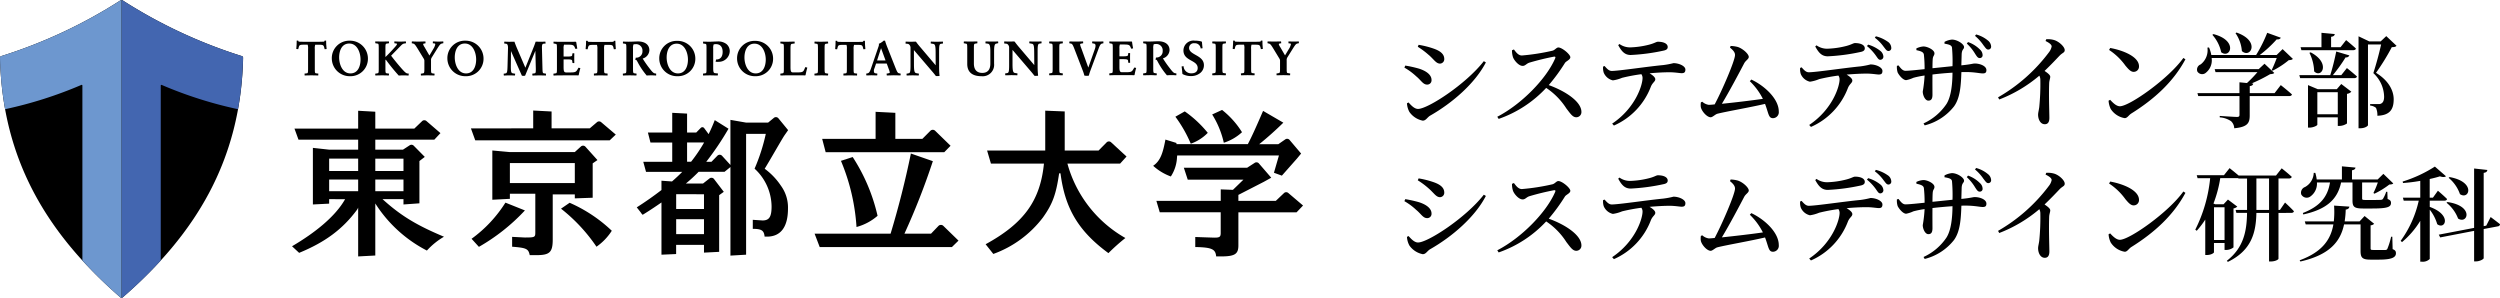
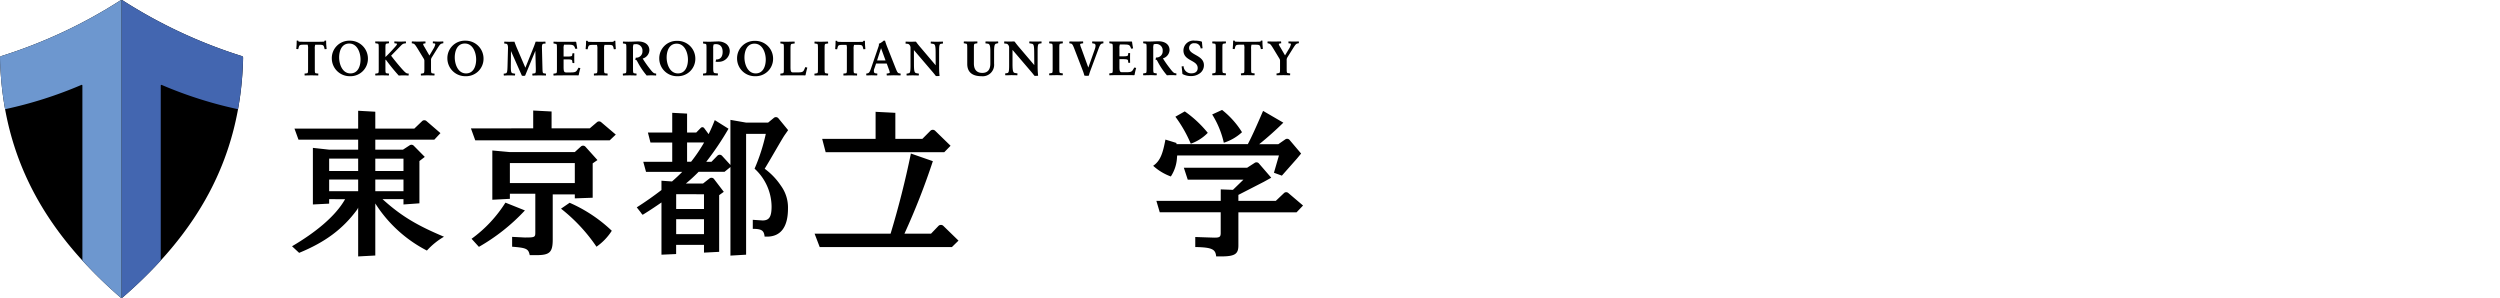
<svg xmlns="http://www.w3.org/2000/svg" viewBox="0 0 545.57 65">
  <g data-name="Layer 2">
    <path d="M275.5 8.91l-.01-.05h-.33v.04a.33.33 0 01-.12.18c-.15.02-.72.04-1.29.04h-2.9c-.57 0-1.14-.02-1.29-.04a.32.32 0 01-.12-.18v-.04h-.33l-.03.83-.07.94v.05l.42.04.12-.45c.14-.49.31-.52 1.33-.52h.6a2.42 2.42 0 01.08.93v4.23c0 .84-.01 1-.24 1.04l-.52.07.02.41 1.42-.03 1.54.03.02-.41-.52-.07c-.23-.03-.25-.2-.25-1.04v-4.23a2.44 2.44 0 01.09-.93h.6c1.02 0 1.19.03 1.33.52l.11.45.43-.04-.08-.99zM283.38 9.04s-.59.03-.97.03c-.45 0-1.16-.03-1.16-.03h-.06l-.02.4.38.05a.16.16 0 01.16.18 2.84 2.84 0 01-.44 1.02l-.84 1.4-.86-1.49-.2-.34a1.94 1.94 0 01-.3-.62c0-.05.02-.1.18-.14l.35-.07-.04-.39h-.04l-1.52.03-1.33-.03h-.04l-.03.38.36.1c.24.05.44.3.95 1.14l1.25 2.06a.92.92 0 01.18.61v1.58c0 .82-.02 1-.26 1.04l-.52.1.03.38h.05l1.44-.03 1.4.03h.05l.03-.39-.52-.09c-.23-.03-.25-.21-.25-1.04v-1.72a1.06 1.06 0 01.17-.7l1.15-1.84c.59-.94.73-1.1 1.08-1.17l.27-.06-.03-.38zM247.57 14.74h-.03l-.24.4c-.3.53-.53.62-1.58.62h-.83c-.45 0-.6-.16-.6-1.13v-1.68a.08.08 0 01.03-.04h.8c.86 0 1.02.1 1.05.32l.06.47h.04a1.74 1.74 0 00.31.01h.04v-.15a35.39 35.39 0 010-1.83v-.14l-.04-.01a2.18 2.18 0 00-.33.01h-.04l-.04.4c-.03.2-.19.3-1.04.3h-.81a.08.08 0 01-.03-.03v-1.67a2.2 2.2 0 01.1-.88h.84c1 0 1.27.06 1.48.56l.15.36.04-.01.32-.05.05-.01v-.05c-.1-.49-.2-1.15-.22-1.35-.02-.05-.07-.08-.13-.1l-.01-.01h-.02c-.13.02-.63.02-1.63.02h-1.83c-.55 0-1.05 0-1.28-.03h-.05v.04a2.34 2.34 0 00-.01.31v.04l.5.1c.23.03.25.18.25 1.03v4.35c0 .85-.02 1-.25 1.03l-.52.09v.04l.02.32.01.04h.21c.3-.02.69-.03 1.14-.03h2.27c1.01 0 1.62 0 1.74.02h.03a.2.2 0 00.11-.11 14.59 14.59 0 01.33-1.43l.02-.04-.04-.02a2.65 2.65 0 00-.34-.08zM256.72 16.02l-.28-.04c-.32-.05-.58-.33-1.2-1.15a22.84 22.84 0 01-1.44-2.06.06.06 0 010-.04 1.98 1.98 0 001.43-1.78c0-1.22-.94-1.95-2.53-1.95l-.82.03a21.67 21.67 0 01-1.87.02h-.52l-.01.03a2.46 2.46 0 000 .32v.04l.5.09c.22.03.24.19.24 1.03v4.35c0 .85-.02 1-.24 1.03l-.52.09v.04a3.07 3.07 0 00.02.32v.04h.05l.46-.01.98-.02c.29 0 .61 0 .92.02h.52v-.03c.02-.04.04-.27.04-.32v-.04l-.52-.09c-.22-.03-.26-.17-.26-1.03v-4.32a2.42 2.42 0 01.1-.92 1.5 1.5 0 01.46-.07 1.39 1.39 0 011.5 1.52 1.35 1.35 0 01-1.4 1.43h-.06l-.1.48.05.01.12.02a.14.14 0 01.12.07l.18.32a15.75 15.75 0 002 2.96l.01.02h.02a13.97 13.97 0 012 0h.04v-.04a2.6 2.6 0 00.01-.33zM266.76 14.9v-4.34c0-.86.03-1 .26-1.03l.52-.09v-.05l-.03-.31-.01-.04h-.05l-.45.01-.99.02c-.3 0-.62 0-.93-.02h-.47l-.04-.01v.04a2.91 2.91 0 00-.02.32v.05l.51.08c.23.03.25.18.25 1.03v4.35c0 .85-.02 1-.25 1.03l-.52.1v.04a3.04 3.04 0 00.02.31l.01.04h.04l.47-.01.97-.02c.3 0 .62 0 .93.02h.52v-.03c.02-.05.04-.27.04-.31v-.05l-.53-.09c-.22-.03-.25-.17-.25-1.03zM231.17 14.9v-4.34c0-.86.03-1 .25-1.03l.53-.09v-.05c-.01-.04-.02-.27-.04-.31v-.04h-.05l-.45.01-.99.02c-.3 0-.62 0-.93-.02h-.47l-.04-.01v.04a3.07 3.07 0 00-.02.32v.05l.51.08c.23.03.25.18.25 1.03v4.35c0 .85-.02 1-.25 1.03l-.52.1v.04l.02.31.01.04h.04l.47-.01.97-.02c.3 0 .62 0 .93.02h.52v-.03c.02-.04.03-.27.04-.31v-.05l-.53-.09c-.22-.03-.25-.17-.25-1.03zM227.27 9.04h-.04l-.47.02-.78.01-.81-.01-.48-.02h-.04l-.01.04a3.15 3.15 0 00-.02.32v.04l.54.1c.4.06.52.34.53 1.83l.02 2.84-3.23-3.8c-.55-.64-.85-1.04-1.03-1.3h-.02a.46.46 0 00-.13-.07h-.02a20.44 20.44 0 01-2.08 0h-.04v.04a3.28 3.28 0 00-.02.35v.05l.4.05a.6.6 0 01.48.26.98.98 0 01.2.67v3.8c0 1.38-.1 1.63-.4 1.68l-.48.1v.05l.04.3v.04h.05a40.33 40.33 0 001.25-.03l.8.01.49.02h.04l.01-.04.02-.32v-.05l-.53-.09c-.4-.06-.54-.35-.55-1.83v-3.21l4.07 4.76c.37.43.57.7.64.8a.22.22 0 00.2.1 5.06 5.06 0 00.62-.02h.05v-.05a19.3 19.3 0 01-.1-2.08V11.2c0-1.31.08-1.63.4-1.68l.46-.08V9.4a3.1 3.1 0 00-.02-.33zM217.81 9.04h-.04l-.47.02-.8.01c-.3 0-.61 0-.91-.02h-.51l-.01.03-.02.33v.05l.51.07c.38.06.56.33.56 1.7v2.64c0 1.35-.6 2.04-1.76 2.04-.84 0-1.83-.36-1.83-2.05v-3.29c0-.81.02-1 .26-1.04l.5-.09V9.4a2.72 2.72 0 00-.01-.32l-.01-.04h-.04l-.46.01-.99.02c-.29 0-.62 0-.93-.02h-.51v.03a2.98 2.98 0 00-.02.32v.04l.5.09c.23.03.26.17.26 1.03v3.39c0 1.76 1.07 2.68 3.1 2.68a2.5 2.5 0 002.76-2.74V11.2c0-1.34.17-1.63.47-1.68l.43-.1V9.4a2.94 2.94 0 00-.02-.32zM240.78 9.08l-.01-.04h-.04l-.48.02-.63.01-.7-.01-.51-.02h-.04l-.01.04-.03.3v.05l.42.09a.35.35 0 01.26.16c.12.2.08.59-.12 1.14l-1.39 3.93-1.5-4.14-.07-.18a3.6 3.6 0 01-.22-.72c0-.1.02-.15.26-.2l.41-.07V9.4a3 3 0 00-.02-.32v-.04h-.05l-.42.01-1.04.02c-.3 0-.65 0-.99-.02h-.47l-.01.03a3.14 3.14 0 00-.03.32v.04l.37.07c.28.07.4.28.74 1.15l1.83 4.75a8.06 8.06 0 01.34 1.05v.03h.02a1.74 1.74 0 00.48.05 1.68 1.68 0 00.48-.04l.02-.01v-.03a9.2 9.2 0 01.33-1.06l1.77-4.75c.33-.9.5-1.07.74-1.14l.33-.07V9.4l-.02-.32zM260.9 11.98c-.72-.41-1.41-.8-1.41-1.52a1.03 1.03 0 011.17-1.02 1.25 1.25 0 011.35 1.08l.01.05h.05l.32-.04.05-.01-.01-.05c-.06-.47-.1-.95-.13-1.3a.24.24 0 00-.1-.1l-.01-.02a5.46 5.46 0 00-1.46-.18 2.18 2.18 0 00-2.47 2.13c0 1.28.91 1.78 1.72 2.23.71.4 1.39.77 1.39 1.62 0 .72-.5 1.15-1.33 1.15a1.63 1.63 0 01-1.75-1.52v-.04h-.05l-.34.06h-.05l.01.05c.08.43.14 1.2.17 1.53v.02a.38.38 0 00.11.1 3.87 3.87 0 001.82.4 3.1 3.1 0 001.9-.62 2.16 2.16 0 00.87-1.75c0-1.22-.97-1.77-1.83-2.25zM101.6 16.63a3.8 3.8 0 003.92-3.86 3.9 3.9 0 00-3.98-3.89 3.8 3.8 0 00-3.91 3.87 3.9 3.9 0 003.98 3.88zm-2.36-4.09c0-1.47.57-3.04 2.2-3.04 1.81 0 2.47 2.08 2.47 3.47 0 1.48-.58 3.05-2.2 3.05-1.81 0-2.47-2.08-2.47-3.48zM71.19 9.7l-.02-.79v-.05h-.33l-.01.04a.33.33 0 01-.12.19c-.15 0-.73.03-1.3.03H66.5c-.57 0-1.14-.02-1.29-.03a.31.31 0 01-.12-.19v-.04h-.34l-.02.83-.07.95v.05l.42.04.12-.45c.14-.5.31-.53 1.34-.53h.6a2.45 2.45 0 01.09.94v4.25c0 .85-.02 1.02-.25 1.06l-.52.06.02.41 1.43-.03 1.54.03.02-.41-.52-.06c-.23-.04-.25-.2-.25-1.06V10.7a2.45 2.45 0 01.09-.94h.6c1.03 0 1.2.04 1.34.52l.12.46.43-.04zM76.31 8.88a3.8 3.8 0 00-3.9 3.87 3.9 3.9 0 003.97 3.88 3.8 3.8 0 003.91-3.86 3.9 3.9 0 00-3.98-3.89zm2.37 4.1c0 1.47-.57 3.04-2.2 3.04-1.81 0-2.47-2.08-2.47-3.48 0-1.47.58-3.04 2.2-3.04 1.81 0 2.47 2.08 2.47 3.47zM89.12 16.47h.05l.03-.41-.3-.03c-.27-.04-.53-.26-1.23-1.04a48.02 48.02 0 01-2.3-2.81.09.09 0 010-.05l1.99-2.04c.42-.44.6-.56.9-.6l.3-.05h.05l-.04-.4h-.05s-.78.04-1.16.04c-.46 0-1.24-.04-1.24-.04h-.06v.4l.43.05a.14.14 0 01.14.14c0 .13-.21.4-.62.84-.67.76-1.44 1.55-1.88 1.96h-.02v-1.86c0-.82.03-1.01.26-1.05l.53-.09-.04-.39-1.5.03-1.46-.03-.01.39.52.09c.22.03.24.2.24 1.05v4.37c0 .86-.02 1.01-.25 1.05l-.53.1.04.38h.04l1.45-.03.93.02.48.01h.05l.04-.4-.53-.08c-.23-.04-.26-.17-.26-1.05V13.1a1.07 1.07 0 01.09-.08 41.99 41.99 0 002.8 3.45l.02.02h.02a13.67 13.67 0 012.08 0zM96.76 9.42l-.03-.38h-.05s-.6.04-.98.04c-.45 0-1.17-.04-1.18-.04h-.05l-.02.4.38.05a.16.16 0 01.16.18 2.86 2.86 0 01-.44 1.03l-.84 1.42-.87-1.5a13.6 13.6 0 00-.2-.35 1.95 1.95 0 01-.3-.63c0-.05.02-.1.18-.13l.35-.07-.04-.4h-.04c-.02 0-1.1.04-1.53.04s-1.32-.04-1.32-.04h-.06l-.03.39.36.09c.25.06.44.3.96 1.15l1.26 2.07a.93.93 0 01.18.62v1.58c0 .83-.03 1.01-.26 1.06l-.52.09.03.39h.05s1.01-.04 1.45-.04l1.4.03h.05l.03-.39-.52-.08c-.23-.04-.26-.23-.26-1.06v-1.72a1.06 1.06 0 01.18-.71l1.15-1.85c.6-.95.74-1.1 1.09-1.17zM164.75 8.92a3.79 3.79 0 00-3.9 3.85 3.87 3.87 0 003.96 3.86 3.79 3.79 0 003.9-3.84 3.87 3.87 0 00-3.96-3.87zm2.36 4.07c0 1.47-.58 3.03-2.19 3.03-1.8 0-2.46-2.07-2.46-3.46 0-1.46.57-3.03 2.18-3.03 1.81 0 2.47 2.07 2.47 3.46zM147.84 16.63a3.79 3.79 0 003.9-3.84 3.87 3.87 0 00-3.97-3.87 3.79 3.79 0 00-3.9 3.85 3.87 3.87 0 003.97 3.86zm-2.36-4.07c0-1.46.57-3.03 2.19-3.03 1.8 0 2.46 2.07 2.46 3.46 0 1.47-.57 3.03-2.18 3.03-1.81 0-2.47-2.07-2.47-3.46zM186.28 14.95v-4.23a2.42 2.42 0 01.1-.93h.6c1.01 0 1.19.03 1.32.51l.12.45.43-.03-.08-.99-.02-.78V8.9h-.33l-.01.04a.34.34 0 01-.11.18c-.15.01-.73.03-1.3.03h-2.9c-.57 0-1.15-.02-1.3-.03a.3.3 0 01-.11-.18l-.01-.04h-.33l-.02.83-.07.94v.05l.42.04.12-.45c.13-.49.3-.52 1.33-.52h.6a2.44 2.44 0 01.08.93v4.23c0 .85-.01 1.01-.24 1.05l-.52.06.02.42 1.42-.03 1.54.03.02-.42-.52-.06c-.23-.04-.25-.2-.25-1.05zM132.58 16.48l.02-.42-.52-.06c-.23-.04-.25-.2-.25-1.05v-4.23a2.45 2.45 0 01.09-.93h.6c1.02 0 1.19.03 1.33.51l.11.45.43-.03-.07-.99-.03-.78V8.9h-.32l-.01.04a.33.33 0 01-.12.18c-.15.01-.72.03-1.3.03h-2.9c-.57 0-1.14-.02-1.28-.03a.3.3 0 01-.12-.18l-.01-.04h-.33l-.02.83-.08.94v.05l.43.04.11-.45c.14-.49.31-.52 1.33-.52h.6a2.45 2.45 0 01.1.93v4.23c0 .85-.03 1.01-.25 1.05l-.52.06.01.42 1.43-.03zM118.38 14.95l-.11-4.37c-.03-.83.1-1.01.34-1.04l.46-.05v-.05c-.01-.03-.04-.28-.06-.32v-.04h-.05c-.3.02-.69.03-1.03.03l-1-.02h-.04l-.01.03c-.09.28-.27.82-.49 1.34l-1.74 4.32-1.86-4.32c-.21-.49-.41-1.03-.52-1.34V9.1h-.05l-1.11.02-1-.03h-.06l-.02.4.43.06c.36.04.42.57.4 1.02l-.1 3.74c-.03 1.32-.1 1.64-.4 1.7l-.45.08.04.4h.05s.74-.04 1.14-.04c.42 0 1.18.03 1.19.03h.04l.06-.39-.52-.09c-.37-.06-.44-.35-.43-1.7l.03-3.16 2.38 5.38h.02a1.48 1.48 0 00.33.03 1.57 1.57 0 00.33-.03h.02l2.24-5.42.1 3.86c.01.84-.03 1-.25 1.04l-.52.08.03.4h.05a56.18 56.18 0 001.45-.03l.91.02.48.01h.05l.03-.4-.49-.08c-.24-.05-.26-.21-.29-1.04zM124.43 16.44c1.01 0 1.62 0 1.73.02h.04a.2.2 0 00.1-.1v-.01a14.53 14.53 0 01.34-1.43l.01-.04-.04-.02a2.67 2.67 0 00-.33-.07l-.04-.01-.23.41c-.3.53-.53.62-1.58.62h-.84c-.45 0-.6-.17-.6-1.14V13a.08.08 0 01.03-.04h.8c.87 0 1.02.1 1.05.32l.07.47h.04a1.72 1.72 0 00.3.01h.05v-.15a32.99 32.99 0 010-1.83v-.14l-.04-.01a2.09 2.09 0 00-.33.01h-.04l-.05.4c-.03.2-.18.3-1.04.3h-.81a.08.08 0 01-.03-.03v-1.67a2.2 2.2 0 01.1-.89h.85c.99 0 1.27.07 1.48.57l.15.35h.04l.32-.05.05-.01-.01-.05-.22-1.35c-.02-.05-.07-.08-.12-.1l-.02-.01h-.01c-.14.02-.64.02-1.63.02h-1.84c-.56 0-1.05-.01-1.28-.03h-.05v.04a2.35 2.35 0 00-.01.3v.05l.5.1c.23.03.25.18.25 1.03v4.35c0 .85-.02 1-.25 1.04l-.52.08v.05l.02.32.01.04.21-.01c.3-.01.69-.03 1.14-.03zM143.2 16.06l-.28-.04c-.32-.05-.59-.33-1.21-1.14a22.73 22.73 0 01-1.44-2.07.06.06 0 010-.04 1.98 1.98 0 001.44-1.79c0-1.22-.95-1.94-2.54-1.94l-.82.03a21.83 21.83 0 01-2.35 0h-.05v.05a2.47 2.47 0 00-.01.32v.04l.5.08c.23.04.25.2.25 1.04v4.35c0 .85-.02 1-.25 1.04l-.52.08v.05a3.14 3.14 0 00.02.32l.01.04h.04l.47-.02.98-.02.92.02.48.01h.04l.01-.03.03-.32v-.05l-.52-.08c-.22-.04-.26-.17-.26-1.04v-4.32a2.41 2.41 0 01.1-.93 1.5 1.5 0 01.46-.06 1.39 1.39 0 011.5 1.52 1.35 1.35 0 01-1.4 1.43l-.06-.01-.1.5h.05l.12.02a.14.14 0 01.12.07l.19.32a15.76 15.76 0 001.99 2.97l.01.02h.03a13.94 13.94 0 012 0h.03l.01-.04a2.6 2.6 0 000-.34zM158.46 9.56a3 3 0 00-1.8-.52l-.84.03c-.38.02-.78.04-1.11.04l-.88-.02-.34-.01h-.04l-.01.04a3 3 0 00-.01.32v.05l.5.08c.24.04.25.2.25 1.03v4.35c0 .85-.01 1-.24 1.04l-.52.07v.04c0 .07 0 .3.02.34v.04h.05l.45-.02 1.02-.02 1.26.03h.41l.01-.03.04-.35.01-.05-.67-.08c-.26-.04-.38-.2-.38-1.08V10.6a2.2 2.2 0 01.1-.9 1.78 1.78 0 01.47-.07c.96 0 1.49.6 1.49 1.69v.02c0 1.03-.51 1.64-1.34 1.64h-.08l-.12.48.05.01a2.5 2.5 0 00.65.02 2.39 2.39 0 002.39-2.27 2 2 0 00-.8-1.67zM175.7 16.46a.2.2 0 00.1-.1v-.01c.08-.4.25-1.16.37-1.54l.01-.04-.04-.02a3.49 3.49 0 00-.35-.1h-.05l-.24.55c-.24.55-.54.6-1.6.6h-.78c-.44 0-.61-.09-.61-1.14v-4.03c0-.87.08-1.03.32-1.06l.59-.09v-.04a2.89 2.89 0 00-.01-.32l-.01-.04h-.43l-1.18.03a34.65 34.65 0 01-1.43-.03h-.04l-.01.04-.02.3v.05l.52.09c.23.03.25.19.25 1.04v4.35c0 .84-.02 1-.25 1.04l-.53.09v.04l.03.31.01.04h.38c.32-.02.67-.03.99-.03h2.22c1.02 0 1.64 0 1.75.02h.02zM180.65 16.47h.04l.01-.03.03-.32v-.05l-.52-.08c-.22-.04-.26-.17-.26-1.04V10.6c0-.87.04-1 .26-1.04l.52-.08v-.05l-.03-.31v-.04h-.05a60.03 60.03 0 00-1.44.03l-.94-.02-.46-.01h-.05v.04a2.92 2.92 0 00-.02.32v.04l.52.08c.22.04.24.2.24 1.04v4.35c0 .85-.02 1-.24 1.04l-.53.09v.04a3.07 3.07 0 00.02.32l.01.03h.51l.98-.03.92.02.48.01zM195.44 14.86l-1.74-4.4a14.45 14.45 0 01-.54-1.51V8.9l-.29-.05-.02.02a2.9 2.9 0 01-.46.36 2.47 2.47 0 01-.56.3l-.04.01v.05a.98.98 0 01.02.2 1.67 1.67 0 01-.09.36l-1.61 4.7c-.3.89-.48 1.07-.74 1.14l-.34.08v.04l.03.31v.04h.05l.48-.01.63-.02.66.02.5.01h.05v-.04c.02-.04.03-.27.03-.32v-.04l-.43-.07a.36.36 0 01-.27-.17 1.22 1.22 0 01.08-.93l.33-.98.02-.04h2.28a.08.08 0 01.06.04l.36.99.06.17a3.63 3.63 0 01.22.72c0 .09-.02.15-.27.2l-.42.08v.04l.04.32.01.04h.04a81.73 81.73 0 001.47-.04l.98.02.45.01h.04l.01-.03.03-.31v-.05l-.37-.08c-.27-.07-.4-.27-.74-1.14zm-2.2-1.7a.09.09 0 01-.03.03h-1.78a.1.1 0 01-.02-.03l.86-2.65zM205.77 9.12v-.04h-.05l-.46.01-.79.02c-.29 0-.55 0-.82-.02l-.47-.01h-.04l-.01.04a3.07 3.07 0 00-.02.32v.04l.54.1c.39.06.52.33.53 1.83l.01 2.84-3.22-3.8c-.55-.63-.86-1.04-1.04-1.3l-.01-.01a.44.44 0 00-.14-.06h-.01a20.6 20.6 0 01-2.08 0h-.05v.04a3.34 3.34 0 00-.02.35v.05l.4.04a.6.6 0 01.48.26.98.98 0 01.2.67v3.81c0 1.38-.1 1.63-.4 1.69l-.48.1v.04l.04.3v.05h.05l.47-.02.78-.02.81.02.48.01h.05v-.03c.02-.05.02-.26.03-.33v-.04l-.54-.1c-.39-.06-.53-.34-.54-1.83l-.01-3.21 4.08 4.77c.37.43.57.7.64.8a.22.22 0 00.2.1 5.07 5.07 0 00.62-.02l.05-.01v-.05a19.3 19.3 0 01-.09-2.08v-3.19c0-1.31.07-1.63.39-1.69l.46-.07v-.05a3.25 3.25 0 00-.02-.32zM26.32.06A108.29 108.29 0 01.27 12.24a.38.38 0 00-.27.36c.5 22.47 10.46 38.55 26.27 52.3a.38.38 0 00.5 0C42.6 51.16 52.56 35.08 53.06 12.6a.38.38 0 00-.27-.36A108.3 108.3 0 0126.73.06a.37.37 0 00-.4 0z" />
    <path d="M35.28 18.53a90.03 90.03 0 0016.66 5.3 71.49 71.49 0 001.1-11.23.38.38 0 00-.26-.36A108.29 108.29 0 0126.73.06a.37.37 0 00-.2-.06v65a.38.38 0 00.25-.1 100.28 100.28 0 008.3-8.05V18.66a.15.15 0 01.2-.13z" fill="#4366b0" />
    <path d="M26.27 64.9a.38.38 0 00.25.1V0a.37.37 0 00-.2.06A108.28 108.28 0 01.27 12.24a.38.38 0 00-.27.36 71.5 71.5 0 001.11 11.23 90.03 90.03 0 0016.65-5.3.15.15 0 01.22.13v38.19a100.33 100.33 0 008.3 8.06z" fill="#6d97cf" />
    <path d="M256.73 31.2l.01.26h15.57c.74-1.4 1.6-3.24 3.33-7.26l4.42 2.57a72.26 72.26 0 01-5.27 4.7h4.17l1.49-1.03a.7.7 0 01.98.11l2.51 2.96-.91 1.1-3.29 3.72-1.73-.63 1.09-3.77h-22.2l-.04.29a8.29 8.29 0 01-1.35 4.29 11.63 11.63 0 01-3.86-2.33c1.63-1.09 2.14-2.89 2.68-5.72zm9.67 12.63v-2.5l2.66.1 2.29-2.22H259.2l-.85-2.6h13.8l1.63-1.05a.7.7 0 01.96.12l2.68 3.1-1.62.9-5.55 2.85v1.3h8.17l1.76-1.67a.7.7 0 01.98-.03l3.2 2.72-1.41 1.48h-12.7v7.23c0 1.9-.78 2.4-3.86 2.4h-.99c-.14-1.56-.88-1.98-4.56-2.05v-2.19s3.82.14 4.24.14c1.1 0 1.31-.2 1.31-1.02v-4.51h-13.3l-.74-2.5zm-7.85-19.52a24.68 24.68 0 015.02 4.68 9.63 9.63 0 01-3.71 2.37 28.46 28.46 0 00-3.36-5.89zm8.14-.32a18.8 18.8 0 014.35 4.86 10.5 10.5 0 01-3.97 2.3 19.65 19.65 0 00-2.54-6.17zM71.83 43.46v.98l-3.55.18V32.27l3.55.39h6.33v-2.18H65.14l-.88-2.42h13.9v-3.89l3.74.21v3.68h8.52l1.67-1.6a.7.7 0 01.98-.04l3.05 2.63-1.34 1.43H81.9v2.18h6.04l1.43-.93a.7.7 0 01.94.09l2.39 2.42-1.17.9v9.23l-3.48.25v-1.16h-4.57c4.05 3.68 7.57 5.75 13.41 8.2a15.7 15.7 0 00-3.73 3.02A29.16 29.16 0 0181.9 44.4v11.36l-3.74.2V45.29a1.9 1.9 0 01-.26.5c-3.12 4.23-6.97 7.07-12.62 9.39l-1.55-1.44c5.07-2.98 9.47-6.52 11.58-10.27zm6.33-6.15v-2.7h-6.33v2.7zm0 4.41v-2.54h-6.33v2.54zm9.89-4.4v-2.7H81.9v2.7zm0 4.4v-2.54H81.9v2.54zM116.36 28.01v-3.89l4.01.21v3.68h8.33l1.56-1.33a.7.7 0 01.94-.01l3.18 2.7-1.32 1.25h-29.35l-.94-2.6zm-13.45 24.1a28.44 28.44 0 007.39-7.89l4.25 1.7a42.36 42.36 0 01-10.04 7.95zm4.53-19.27l3.83.35h14.16l1.32-1.2a.7.7 0 011.02.04l2.61 2.9-1.04.72v7.5l-3.9.14v-.87h-4.82v9.86c0 2.78-.67 3.4-3.56 3.4h-1.46c-.28-1.39-.73-1.6-3.84-1.84v-2.15l2.76.14c2.3 0 2.3-.07 2.3-1.25v-8.3h-5.55v1.11l-3.83.2zm18 7.11v-4.37h-14.17v4.37zm-1.13 4.3a31.78 31.78 0 019.2 6.11 12.3 12.3 0 01-3.34 3.48 36.7 36.7 0 00-7.74-8.3zM166.87 36.83c1.12-1.8 3.48-5.98 4.28-7.23l.84-1.2-2.11-2.57a.7.7 0 00-1.03-.08l-1.22 1h-4.84l-3.39-.59V36l-1.81-1.98a.7.7 0 00-1.06-.01l-1.27 1.3h-1.14a62.83 62.83 0 004.86-7.22l-.16-.1-2.84-1.78a32.59 32.59 0 01-1.34 3.06l-.96-1.3a.49.49 0 00-.77-.04l-.97.99h-2v-4.13l-3.24-.17v4.3h-5.31l.56 2.19h4.75v4.2h-6.32l.6 2.19h7.91c-.7.72-1.47 1.43-2.24 2.1l-.27-.02-2.03-.14v2.03a73.79 73.79 0 01-5.39 3.78l.92 1.17-.02.02.38.44s1.78-1.07 4.11-2.7v11.4l3.2-.14v-2.01h6.08v1.7l3.31-.17V42.59l1.01-.73-2.13-2.79a.7.7 0 00-1.02-.1l-1.38 1.08h-3.74a34.86 34.86 0 002.78-2.56h5.66l1.28-1.04v19.33l3.42-.2V29.21h4.3a40.86 40.86 0 01-2.45 7.6 11.33 11.33 0 013.71 8.24c0 2.25-.5 3.06-1.97 3.06l-2.13-.14v1.97c2.02 0 2.44.42 2.58 1.7h.5c3.06 0 4.6-2.15 4.6-6.14a8.07 8.07 0 00-1.54-4.97 14.72 14.72 0 00-3.55-3.71zm-13.24 14.26h-6.07v-3.26h6.07zm0-8.7v3.22h-6.07v-3.23zm-3.69-11.3h3.72a33.4 33.4 0 01-2.84 4.2h-.88zM180.18 33.21h25.89l1.37-1.4-3.37-3.28a.74.74 0 00-1.04.02l-1.74 1.75h-5.9v-5.68l-4.31-.22v5.9h-11.66l.75 2.87zM205.85 49.28a.73.73 0 00-.52-.2h-.01a.73.73 0 00-.52.22l-1.63 1.7h-5.8a152.58 152.58 0 006.19-15.78l.01-.05-4.8-1.67v.06A196.7 196.7 0 01194.35 51h-16.58l1.1 2.88.01.04h28.85l1.44-1.41z" />
-     <path d="M186.08 34.27l-2.56.83.02.05a44.6 44.6 0 013.37 14.32v.07l.07-.02a11.58 11.58 0 004.5-2.4l.03-.02-.01-.04a39.67 39.67 0 00-5.4-12.76zM216.25 35.7l-.84-2.85h12.69v-8.7l4.25.17v8.53h7.39l1.74-1.76a.7.7 0 011-.03l3.36 3.1-1.4 1.54h-11.5a26.79 26.79 0 0012.65 16.24 42.7 42.7 0 00-3.7 3.3c-6.7-4.9-9.5-9.95-10.46-17.41h-.3c-.66 4.55-1.4 6.65-3.56 9.67a23.7 23.7 0 01-10.8 7.92l-1.68-2.12c8.37-4.58 11.92-9.51 12.73-17.6zM309.04 16.64c1.1.9 1.5 1.82 2.4 1.82a.93.93 0 00.96-1.01c0-1.17-1.25-2-2.73-2.47a25.99 25.99 0 00-3-.67l-.19.45a13.4 13.4 0 012.56 1.88zm.42 7.13c-.83 0-1.54-.83-2.08-1.41l-.34.18a4.38 4.38 0 00.54 1.9 4.67 4.67 0 002.9 1.89c.69 0 .96-.67 1.56-1.06 4.93-2.8 9.87-7.1 12.22-11.65l-.45-.27c-3.9 5.02-12.22 10.42-14.35 10.42zm2.31-11.8c1.2 1.04 1.62 1.91 2.5 1.91a.96.96 0 00.91-1c0-1.15-1-1.8-2.26-2.25a19.26 19.26 0 00-3.34-.85l-.18.43a17.04 17.04 0 012.37 1.77zM329.96 10.97a4.76 4.76 0 00.22 1.52c.27.72 1.26 1.89 2.1 1.89.61 0 .8-.5 1.51-.72a55.86 55.86 0 015.34-1.3c.24-.02.38.04.26.36-1.92 4.48-7.35 10.02-12.64 12.76l.3.47a25.64 25.64 0 0010.37-6.77 15.15 15.15 0 014.4 4.48c.94 1.23 1.4 1.93 2.17 1.93a1.12 1.12 0 001.12-1.17c0-2.24-3.47-4.53-7.13-5.85a39.89 39.89 0 003.54-4.84c.27-.4 1.17-.7 1.17-1.24 0-.62-1.8-2.13-2.62-2.13-.4 0-.74.56-1.26.7a46.63 46.63 0 01-6.7 1.05c-.76 0-1.28-.71-1.73-1.32zM349.84 14.53a3.39 3.39 0 00.14 1.33 2.85 2.85 0 002 1.68 8.11 8.11 0 002.01-.56 39.07 39.07 0 014.2-.79 1.4 1.4 0 01.26.83c0 1.53-1.52 6.53-6.63 9.96l.38.42a15.14 15.14 0 008.07-8.5c.38-.91.96-1.1.96-1.6 0-.43-.54-.88-1.25-1.3 1.75-.17 3.34-.23 4.35-.23 1.2 0 2.22.2 2.66.2.56 0 .81-.2.81-.79 0-.78-1.41-1.4-2.6-1.4a17.94 17.94 0 01-2.24.42c-3.5.33-9.7 1.28-11.23 1.28-.63 0-1.06-.5-1.57-1.08zm3.3-4.68c.76 1.41 1.46 2.15 2.73 2.15a42.77 42.77 0 007.11-.94c.72-.14.96-.4.96-.8 0-.73-.87-1.15-2.13-1.15-.38 0-.69.31-1.9.63a18.74 18.74 0 01-4.17.6 3.94 3.94 0 01-2.33-.74zM381.86 17.72a14.33 14.33 0 012.85 3.85c-2.3.34-6.24.81-8.95 1.08 1.66-2.74 3.79-6.77 4.87-8.83.33-.63 1-.92 1-1.4 0-.62-1.25-1.79-2.4-2.17a6.8 6.8 0 00-1.56-.22l-.14.36c.74.6 1.1 1.07 1.1 1.61 0 1.21-2.78 7.67-4.44 10.78-.63.07-1.08.1-1.28.1a2.7 2.7 0 01-1.43-.68l-.3.14a3.62 3.62 0 00-.02.98c.12.85 1.3 2.27 2.16 2.27.42 0 1-.65 1.48-.77 1.81-.47 7.17-1.39 10.38-2.15.8 2.11.74 3.12 1.74 3.12a1.3 1.3 0 001.26-1.46c0-2.71-3-5.56-5.99-6.97zM409.14 8.23a8.98 8.98 0 011.91 1.95c.43.54.63.92 1.03.95a.63.63 0 00.65-.72 1.68 1.68 0 00-.83-1.35 7.7 7.7 0 00-2.53-1.14zm-1.72 1.82a10.5 10.5 0 011.95 2.09c.38.53.58.91.94.91a.68.68 0 00.7-.67 1.73 1.73 0 00-.7-1.3 7.73 7.73 0 00-2.62-1.34zm-14.58 4.78a3.39 3.39 0 00.14 1.32 2.85 2.85 0 002 1.68 8.11 8.11 0 002.01-.56 39.09 39.09 0 014.2-.78 1.4 1.4 0 01.26.83c0 1.52-1.52 6.52-6.63 9.95l.38.43a15.14 15.14 0 008.07-8.5c.38-.92.96-1.1.96-1.62 0-.42-.53-.87-1.25-1.3 1.75-.15 3.34-.22 4.35-.22 1.2 0 2.22.2 2.67.2.56 0 .8-.2.8-.78 0-.79-1.4-1.42-2.6-1.42a17.92 17.92 0 01-2.24.43c-3.5.34-9.7 1.28-11.23 1.28-.63 0-1.06-.5-1.57-1.08zm3.3-4.69c.76 1.41 1.46 2.15 2.74 2.15a42.74 42.74 0 007.1-.94c.72-.13.97-.4.97-.8 0-.72-.88-1.15-2.13-1.15-.38 0-.7.31-1.9.63a18.73 18.73 0 01-4.18.6 3.94 3.94 0 01-2.33-.74zM431 7.83a9.73 9.73 0 011.84 2.04c.43.54.65.94 1.03.94a.61.61 0 00.65-.65 1.77 1.77 0 00-.7-1.32 6.71 6.71 0 00-2.57-1.32zm-6.66 1.7c1.04.18 1.57.34 1.64.88a33.54 33.54 0 01.11 4.03l-4.37.45c0-.76.02-1.54.05-1.95.06-.78.38-.8.38-1.3 0-.78-1.57-1.5-2.4-1.5a4.12 4.12 0 00-1.55.43l.02.38c1.01.22 1.5.4 1.62.92a26.98 26.98 0 01.16 3.22c-1.35.14-3.37.36-4.17.36-.61 0-1-.51-1.53-1.18l-.34.1a3.96 3.96 0 00.16 1.44c.23.5 1.12 1.68 1.86 1.68a6.7 6.7 0 001.57-.51 20.13 20.13 0 012.45-.5 28.45 28.45 0 01-.4 3.5c0 .79.5 1.98 1.22 1.98.63 0 .9-.4.9-1.3 0-.88-.02-2.58 0-4.4 1.26-.16 2.87-.31 4.37-.4-.02 2.6-.31 5.22-1.3 6.81a12.06 12.06 0 01-5.02 4.26l.25.43a11.77 11.77 0 006.41-4.15c1.32-1.84 1.5-4.5 1.6-7.47.3-.02.62-.02.91-.02 2.02 0 3.05.3 3.75.3.51 0 .8-.14.8-.72 0-.9-1.39-1.44-2.53-1.44-.47 0-.72.18-2.94.4l.07-2.46c.07-1.12.52-1.01.52-1.53 0-.65-1.48-1.63-2.63-1.63a4.12 4.12 0 00-1.63.5zm4.87-.02a9.9 9.9 0 011.82 2.24c.35.54.58.92.98.92a.6.6 0 00.65-.63 1.68 1.68 0 00-.6-1.25 6.8 6.8 0 00-2.58-1.61zM446.4 8.95c.81.4 1.33.79 1.33 1.19a2.98 2.98 0 01-.6 1.28 36.55 36.55 0 01-11.1 9.82l.26.47a30.24 30.24 0 008.75-5.2 1.92 1.92 0 01.22.92 50.78 50.78 0 01-.24 5.96c-.1.74-.25 1.21-.25 1.64 0 .96.47 2.08 1.46 2.08.67 0 1-.47 1-1.37 0-1.23-.15-4.55-.04-7.66.05-.6.23-.97.23-1.33 0-.38-.54-.8-1.24-1.27 1.37-1.3 2.5-2.52 3.3-3.35.63-.65 1.1-.62 1.1-1.2 0-.7-1.2-1.84-2.27-2.18a4.82 4.82 0 00-1.77-.18zM462.62 23.19c-.79 0-1.55-.79-2.13-1.41l-.34.2a4.83 4.83 0 00.47 1.8 4.51 4.51 0 003.05 2c.58 0 .85-.64 1.46-1.02 5.06-3.16 9.19-6.95 11.79-11.82l-.45-.29c-3.2 4.5-11.75 10.54-13.85 10.54zm-2.36-12.29a13.43 13.43 0 013.57 3.43c.6.7 1.12 1.35 1.79 1.35a1.15 1.15 0 001.17-1.21c0-2.09-3.43-3.48-6.28-4zM498.13 10.72l-1.3 1.28h-3.68a26.15 26.15 0 003.68-3.4c.5.04.78-.1.9-.37l-2.96-1.07a30.5 30.5 0 01-2.42 4.84h-9.78a7.45 7.45 0 00-.5-1.64l-.35.03a3.91 3.91 0 01-1.48 3.67 1.2 1.2 0 00-.72 1.53 1.23 1.23 0 001.88.27 3.46 3.46 0 001.24-3.21h14.21c-.31.85-.76 1.93-1.1 2.62l.2.16a18.73 18.73 0 003.52-2.3c.48-.03.72-.08.9-.28zm-1.75 9.6h-5.42v-1.53c.49-.06.71-.24.76-.56l-.38-.02a32.57 32.57 0 004.05-2.02c.5-.04.74-.09.92-.27l-2.13-2.01-1.27 1.18h-9.6l.18.65h9.15a25.29 25.29 0 01-2.29 2.38l-1.64-.16v2.36h-9.17l.18.65h9v4.08c0 .33-.12.47-.55.47-.58 0-3.76-.22-3.76-.22v.31a5.05 5.05 0 012.46.83 2.18 2.18 0 01.7 1.55c2.98-.27 3.38-1.2 3.38-2.8v-4.22h8.6c.33 0 .55-.11.62-.36-.9-.83-2.44-2.04-2.44-2.04zM482.8 7.6a8.33 8.33 0 011.93 3.8c1.95 1.51 3.8-2.53-1.7-3.96zm5.05-.36a7.87 7.87 0 011.39 3.9c1.88 1.72 4.12-2.2-1.17-4.04zM520.75 7.88l-1.23 1.16h-2.47l-2.35-1.12v20.07h.38c1.03 0 1.68-.5 1.68-.68V9.7h2.87a74.92 74.92 0 01-1.7 6.26 7.14 7.14 0 012.35 5.15c0 .81-.22 1.26-.63 1.48a.96.96 0 01-.53.12h-1.89v.33a2.29 2.29 0 011.28.5 3.93 3.93 0 01.3 1.72c2.66-.09 3.56-1.32 3.56-3.59 0-1.88-1.08-4.08-3.86-5.78a48.5 48.5 0 003.45-5.6c.54 0 .85-.07 1.03-.3zm-9.82 8.52h-1.84a32.74 32.74 0 002.78-3.88.76.76 0 00.83-.43l-2.87-.85a51.03 51.03 0 01-1.3 5.16h-6.75l.18.65h11.8c.31 0 .53-.12.6-.36-.85-.77-2.2-1.84-2.2-1.84zm-.98 3.07h-4.13l-2.15-.9v9.28h.31c.85 0 1.73-.45 1.73-.63V25.6h4.46v1.88h.31a3.01 3.01 0 001.7-.54v-6.46a1.6 1.6 0 00.95-.47l-2.2-1.68zm-4.24 5.47v-4.82h4.46v4.82zm-1.73-13.41a9.6 9.6 0 011.03 4.04c1.6 1.63 3.7-1.8-.76-4.15zm-1.75-.58h11.3c.32 0 .54-.12.6-.36-.82-.76-2.14-1.84-2.14-1.84l-1.22 1.55h-2.06V8.03c.56-.07.76-.29.8-.6l-2.9-.27v3.14h-4.56zM309.04 45.79c1.1.9 1.5 1.81 2.4 1.81a.93.93 0 00.96-1c0-1.17-1.25-2-2.73-2.47a25.99 25.99 0 00-3-.67l-.19.44a13.4 13.4 0 012.56 1.89zm.42 7.13c-.83 0-1.54-.83-2.08-1.41l-.34.18a4.38 4.38 0 00.54 1.9 4.67 4.67 0 002.9 1.88c.69 0 .96-.67 1.56-1.05 4.93-2.8 9.87-7.1 12.22-11.66l-.45-.27c-3.9 5.02-12.22 10.43-14.35 10.43zm2.31-11.8c1.2 1.04 1.62 1.91 2.5 1.91a.96.96 0 00.91-1c0-1.15-1-1.8-2.26-2.25a19.27 19.27 0 00-3.34-.85l-.18.42a17.04 17.04 0 012.37 1.77zM329.96 40.12a4.76 4.76 0 00.22 1.52c.27.72 1.26 1.88 2.1 1.88.61 0 .8-.49 1.51-.71a55.86 55.86 0 015.34-1.3c.24-.03.38.04.26.35-1.92 4.49-7.35 10.03-12.64 12.76l.3.47a25.64 25.64 0 0010.37-6.77 15.15 15.15 0 014.4 4.49c.94 1.23 1.4 1.92 2.17 1.92a1.12 1.12 0 001.12-1.16c0-2.24-3.47-4.53-7.13-5.85a39.89 39.89 0 003.54-4.85c.27-.4 1.17-.7 1.17-1.23 0-.63-1.8-2.13-2.62-2.13-.4 0-.74.56-1.26.7a46.63 46.63 0 01-6.7 1.05c-.76 0-1.28-.72-1.73-1.32zM349.84 43.68a3.39 3.39 0 00.14 1.32 2.85 2.85 0 002 1.68 8.11 8.11 0 002.01-.56 39.07 39.07 0 014.2-.78 1.4 1.4 0 01.26.83c0 1.52-1.52 6.52-6.63 9.95l.38.43a15.14 15.14 0 008.07-8.5c.38-.92.96-1.1.96-1.61 0-.43-.54-.88-1.25-1.3 1.75-.16 3.34-.23 4.35-.23 1.2 0 2.22.2 2.66.2.56 0 .81-.2.81-.78 0-.78-1.41-1.41-2.6-1.41a17.94 17.94 0 01-2.24.42c-3.5.34-9.7 1.28-11.23 1.28-.63 0-1.06-.5-1.57-1.07zm3.3-4.69c.76 1.42 1.46 2.16 2.73 2.16a42.77 42.77 0 007.11-.95c.72-.13.96-.4.96-.8 0-.72-.87-1.15-2.13-1.15-.38 0-.69.32-1.9.63a18.74 18.74 0 01-4.17.6 3.94 3.94 0 01-2.33-.73zM381.86 46.86a14.33 14.33 0 012.85 3.86c-2.3.34-6.24.8-8.95 1.08 1.66-2.74 3.79-6.77 4.87-8.84.33-.63 1-.92 1-1.39 0-.62-1.25-1.8-2.4-2.17a6.8 6.8 0 00-1.56-.23l-.14.36c.74.6 1.1 1.08 1.1 1.62 0 1.2-2.78 7.66-4.44 10.78-.63.07-1.08.1-1.28.1a2.7 2.7 0 01-1.43-.68l-.3.13a3.62 3.62 0 00-.02.99c.12.85 1.3 2.26 2.16 2.26.42 0 1-.65 1.48-.76 1.81-.47 7.17-1.39 10.38-2.15.8 2.1.74 3.12 1.74 3.12a1.3 1.3 0 001.26-1.46c0-2.71-3-5.56-5.99-6.97zM409.14 37.38a8.98 8.98 0 011.91 1.95c.43.54.63.92 1.03.94a.63.63 0 00.65-.72 1.68 1.68 0 00-.83-1.34 7.7 7.7 0 00-2.53-1.14zm-1.72 1.82a10.5 10.5 0 011.95 2.08c.38.54.58.92.94.92a.68.68 0 00.7-.67 1.73 1.73 0 00-.7-1.3 7.73 7.73 0 00-2.62-1.35zm-14.58 4.77a3.39 3.39 0 00.14 1.32 2.85 2.85 0 002 1.69 8.11 8.11 0 002.01-.56 39.09 39.09 0 014.2-.79 1.4 1.4 0 01.26.83c0 1.53-1.52 6.52-6.63 9.96l.38.42a15.14 15.14 0 008.07-8.5c.38-.92.96-1.1.96-1.61 0-.43-.53-.87-1.25-1.3 1.75-.16 3.34-.22 4.35-.22 1.2 0 2.22.2 2.67.2.56 0 .8-.2.8-.79 0-.78-1.4-1.41-2.6-1.41a17.92 17.92 0 01-2.24.43c-3.5.33-9.7 1.27-11.23 1.27-.63 0-1.06-.49-1.57-1.07zm3.3-4.68c.76 1.4 1.46 2.15 2.74 2.15a42.74 42.74 0 007.1-.94c.72-.14.97-.4.97-.81 0-.72-.88-1.14-2.13-1.14-.38 0-.7.31-1.9.62a18.73 18.73 0 01-4.18.6 3.94 3.94 0 01-2.33-.73zM431 36.98a9.73 9.73 0 011.84 2.04c.43.53.65.94 1.03.94a.61.61 0 00.65-.65 1.77 1.77 0 00-.7-1.32 6.71 6.71 0 00-2.57-1.33zm-6.66 1.7c1.04.18 1.57.34 1.64.87a33.54 33.54 0 01.11 4.04l-4.37.45c0-.76.02-1.55.05-1.95.06-.79.38-.8.38-1.3 0-.79-1.57-1.5-2.4-1.5a4.12 4.12 0 00-1.55.42l.02.38c1.01.23 1.5.4 1.62.92a26.98 26.98 0 01.16 3.23c-1.35.14-3.37.36-4.17.36-.61 0-1-.52-1.53-1.19l-.34.11a3.96 3.96 0 00.16 1.44c.23.5 1.12 1.68 1.86 1.68a6.7 6.7 0 001.57-.52 20.15 20.15 0 012.45-.49 28.45 28.45 0 01-.4 3.5c0 .78.5 1.97 1.22 1.97.63 0 .9-.4.9-1.3 0-.87-.02-2.58 0-4.4 1.26-.15 2.87-.3 4.37-.4-.02 2.6-.31 5.23-1.3 6.82a12.06 12.06 0 01-5.02 4.26l.25.43a11.77 11.77 0 006.41-4.15c1.32-1.84 1.5-4.5 1.6-7.47.3-.02.62-.02.91-.02 2.02 0 3.05.3 3.75.3.51 0 .8-.14.8-.73 0-.9-1.39-1.43-2.53-1.43-.47 0-.72.18-2.94.4l.07-2.46c.07-1.12.52-1.01.52-1.53 0-.65-1.48-1.64-2.63-1.64a4.12 4.12 0 00-1.63.5zm4.87-.02a9.9 9.9 0 011.82 2.24c.35.54.58.92.98.92a.6.6 0 00.65-.63 1.68 1.68 0 00-.6-1.25 6.8 6.8 0 00-2.58-1.62zM446.4 38.1c.81.4 1.33.78 1.33 1.19a2.98 2.98 0 01-.6 1.27 36.55 36.55 0 01-11.1 9.82l.26.47a30.24 30.24 0 008.75-5.2 1.92 1.92 0 01.22.92 50.78 50.78 0 01-.24 5.97c-.1.74-.25 1.2-.25 1.63 0 .97.47 2.09 1.46 2.09.67 0 1-.47 1-1.37 0-1.23-.15-4.55-.04-7.67.05-.6.23-.96.23-1.32 0-.38-.54-.8-1.24-1.28 1.37-1.3 2.5-2.5 3.3-3.34.63-.65 1.1-.63 1.1-1.21 0-.7-1.2-1.84-2.27-2.17a4.82 4.82 0 00-1.77-.18zM462.62 52.33c-.79 0-1.55-.78-2.13-1.4l-.34.2a4.83 4.83 0 00.47 1.79 4.51 4.51 0 003.05 2.02c.58 0 .85-.65 1.46-1.04 5.06-3.16 9.19-6.95 11.79-11.81l-.45-.3c-3.2 4.51-11.75 10.54-13.85 10.54zm-2.36-12.28a13.43 13.43 0 013.57 3.43c.6.7 1.12 1.34 1.79 1.34a1.15 1.15 0 001.17-1.2c0-2.1-3.43-3.48-6.28-4zM497.55 45.81h-.32v-6.86h2.27c.31 0 .56-.11.63-.36-.83-.78-2.2-1.86-2.2-1.86l-1.24 1.57h-8.16c-.87-.74-1.97-1.61-1.97-1.61l-1.23 1.54h-5.94l.18.65h2.75a31.88 31.88 0 01-3.25 11.24l.32.24a19.5 19.5 0 001.86-2.44v7.73h.33c.97 0 1.57-.45 1.57-.6v-2.02h2.31v1.52h.32a2.69 2.69 0 001.63-.56v-8.5a1.68 1.68 0 00.83-.4l-2.04-1.54-.96 1.03h-1.82l-.38-.16a26.76 26.76 0 001.48-5.54h3.66a1.1 1.1 0 00.27-.02l.02.1h1.9v6.85h-2.5l.17.65h2.33c-.06 4.04-.76 7.6-4.41 10.45l.22.24c5.3-2.55 6.14-6.59 6.23-10.69h2.76v10.6h.36c1.05 0 1.7-.44 1.7-.6v-10H500c.31 0 .54-.11.6-.36-.71-.78-1.94-1.9-1.94-1.9zm-12.09-.58v7.15h-2.3v-7.15zm6.95.58v-6.86h2.76v6.86zM522.07 51.66h-.26a15.82 15.82 0 01-.81 2.62.44.44 0 01-.43.27h-2.64c-.52 0-.6-.06-.6-.35v-5.03a1.22 1.22 0 00.78-.33l-2.09-1.7-1.1 1.18h-3.25a19.02 19.02 0 00.23-2.58c.47-.06.76-.27.8-.65l-3.34-.22a19.57 19.57 0 01-.06 3.45h-6.33l.2.65h6.04c-.56 3.28-2.43 6.03-7.36 7.83l.16.27c6.39-1.46 8.74-4.35 9.53-8.1h3.6v5.74c0 1.48.32 1.95 2.18 1.95h1.8c2.87 0 3.74-.5 3.74-1.39 0-.4-.11-.67-.72-.9zm-13.6-11.84c-.5 3.12-2.16 5.2-5.92 6.66l.09.32c4.86-1.06 7.46-3.14 8.25-6.98h2.49v3.9c0 1.37.33 1.78 2.26 1.78h2.09c3.31 0 4.05-.34 4.05-1.21 0-.36-.1-.63-.74-.86l-.06-1.57h-.25a7.14 7.14 0 01-.72 1.57.63.63 0 01-.51.18c-.27.03-.9.03-1.55.03h-1.77c-.63 0-.7-.07-.7-.36v-3.46h3.43a20.06 20.06 0 01-.96 2.3l.22.15a17.99 17.99 0 003.25-2c.45-.02.68-.06.86-.24l-2.16-2.09-1.25 1.23h-5.6v-2.01c.55-.1.73-.3.76-.59l-2.96-.27v2.87h-5.5a7.77 7.77 0 00-.31-1.45h-.34a3.64 3.64 0 01-1.9 3.09 1.33 1.33 0 00-.83 1.6 1.34 1.34 0 002.01.46 3.44 3.44 0 001.42-3.05zM542.57 49.24l-.56.11V37.72c.58-.07.76-.32.8-.63l-2.89-.32v12.96l-7.71 1.48.31.6 7.4-1.43v6.66h.43c.76 0 1.66-.47 1.66-.71v-6.35l3.07-.58a.53.53 0 00.5-.47c-.8-.63-2.05-1.57-2.05-1.57zm-12.33-5.45h3.18c.31 0 .54-.11.6-.36-.74-.74-2-1.81-2-1.81l-1.09 1.52h-.7v-4.08c.84-.18 1.6-.38 2.23-.58.65.22 1.1.18 1.32-.02l-2.42-2.11a28.66 28.66 0 01-7.04 3.27l.09.32a35.99 35.99 0 003.76-.47v3.67h-3.79l.18.65h3.28a23.67 23.67 0 01-3.95 8.77l.3.27a18.73 18.73 0 003.98-4.64v8.92h.34a2.15 2.15 0 001.73-.6V45.76a9.27 9.27 0 011.63 3.16c1.7 1.32 3.32-1.98-1.63-3.77zm3.65.45a8.05 8.05 0 012.53 3.45c2.07 1.35 3.6-2.75-2.33-3.6zm.47-5.43a8.03 8.03 0 012.47 3.55c2.01 1.39 3.58-2.67-2.27-3.72z" />
  </g>
</svg>